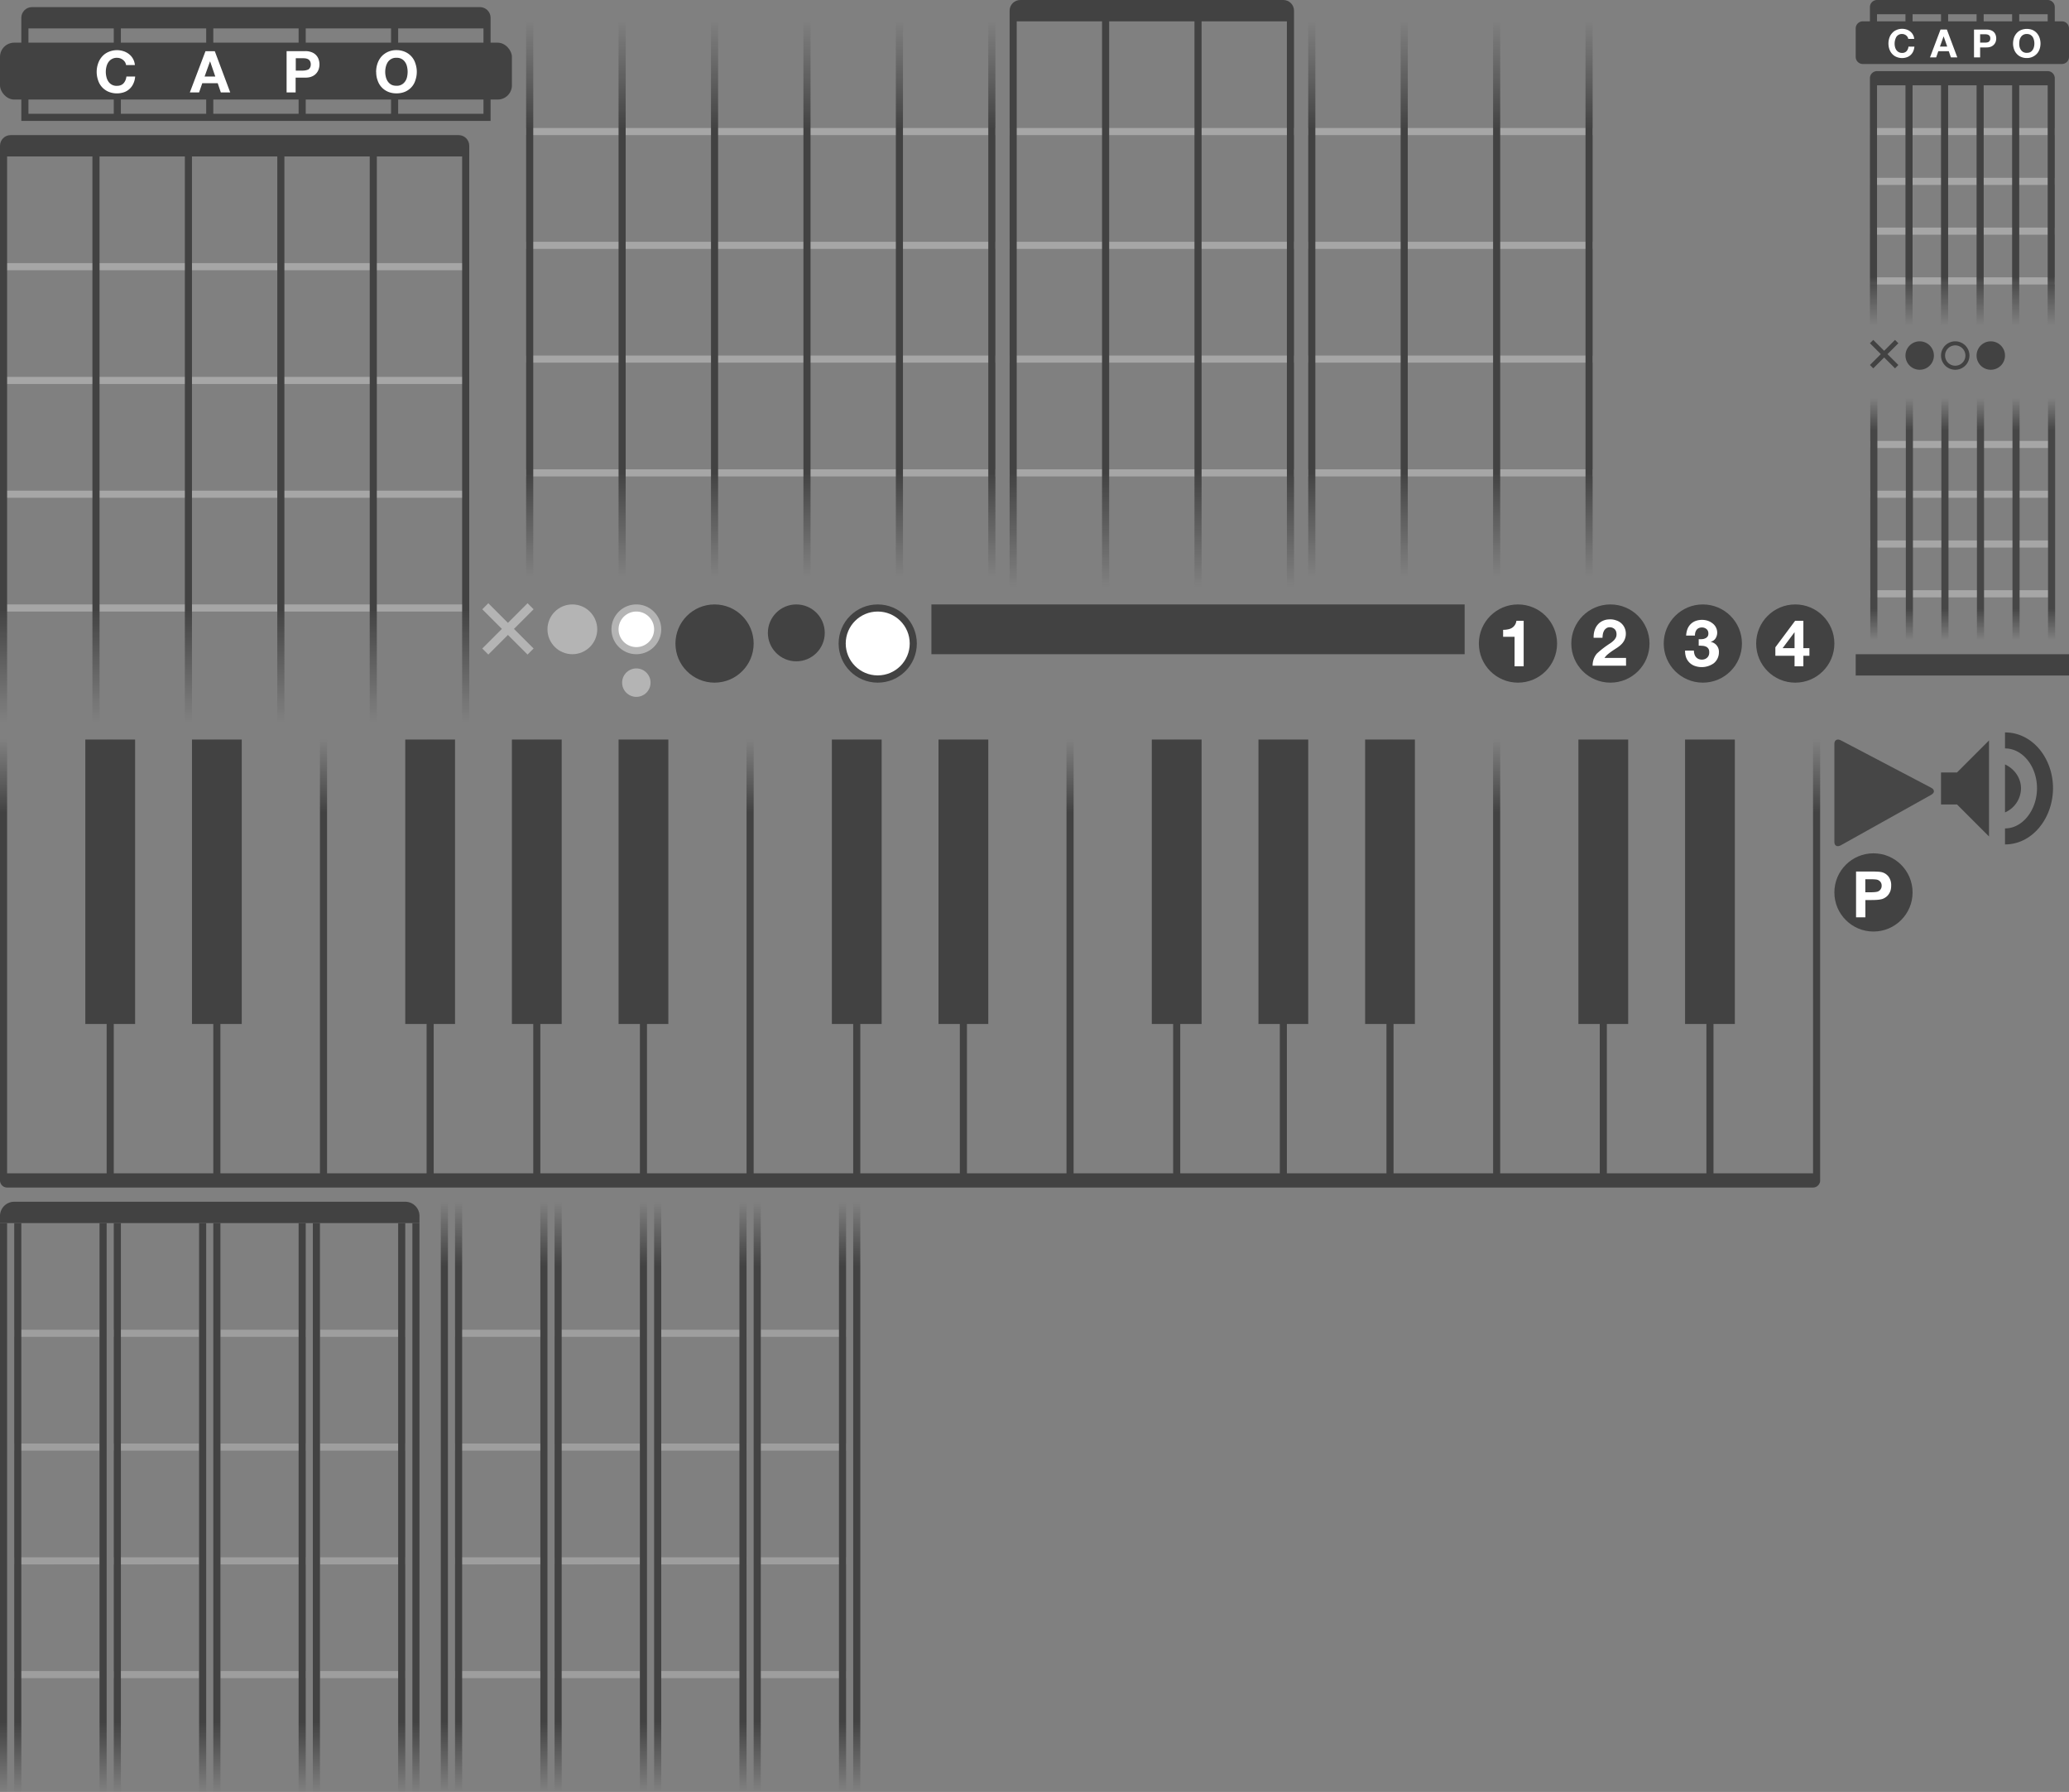
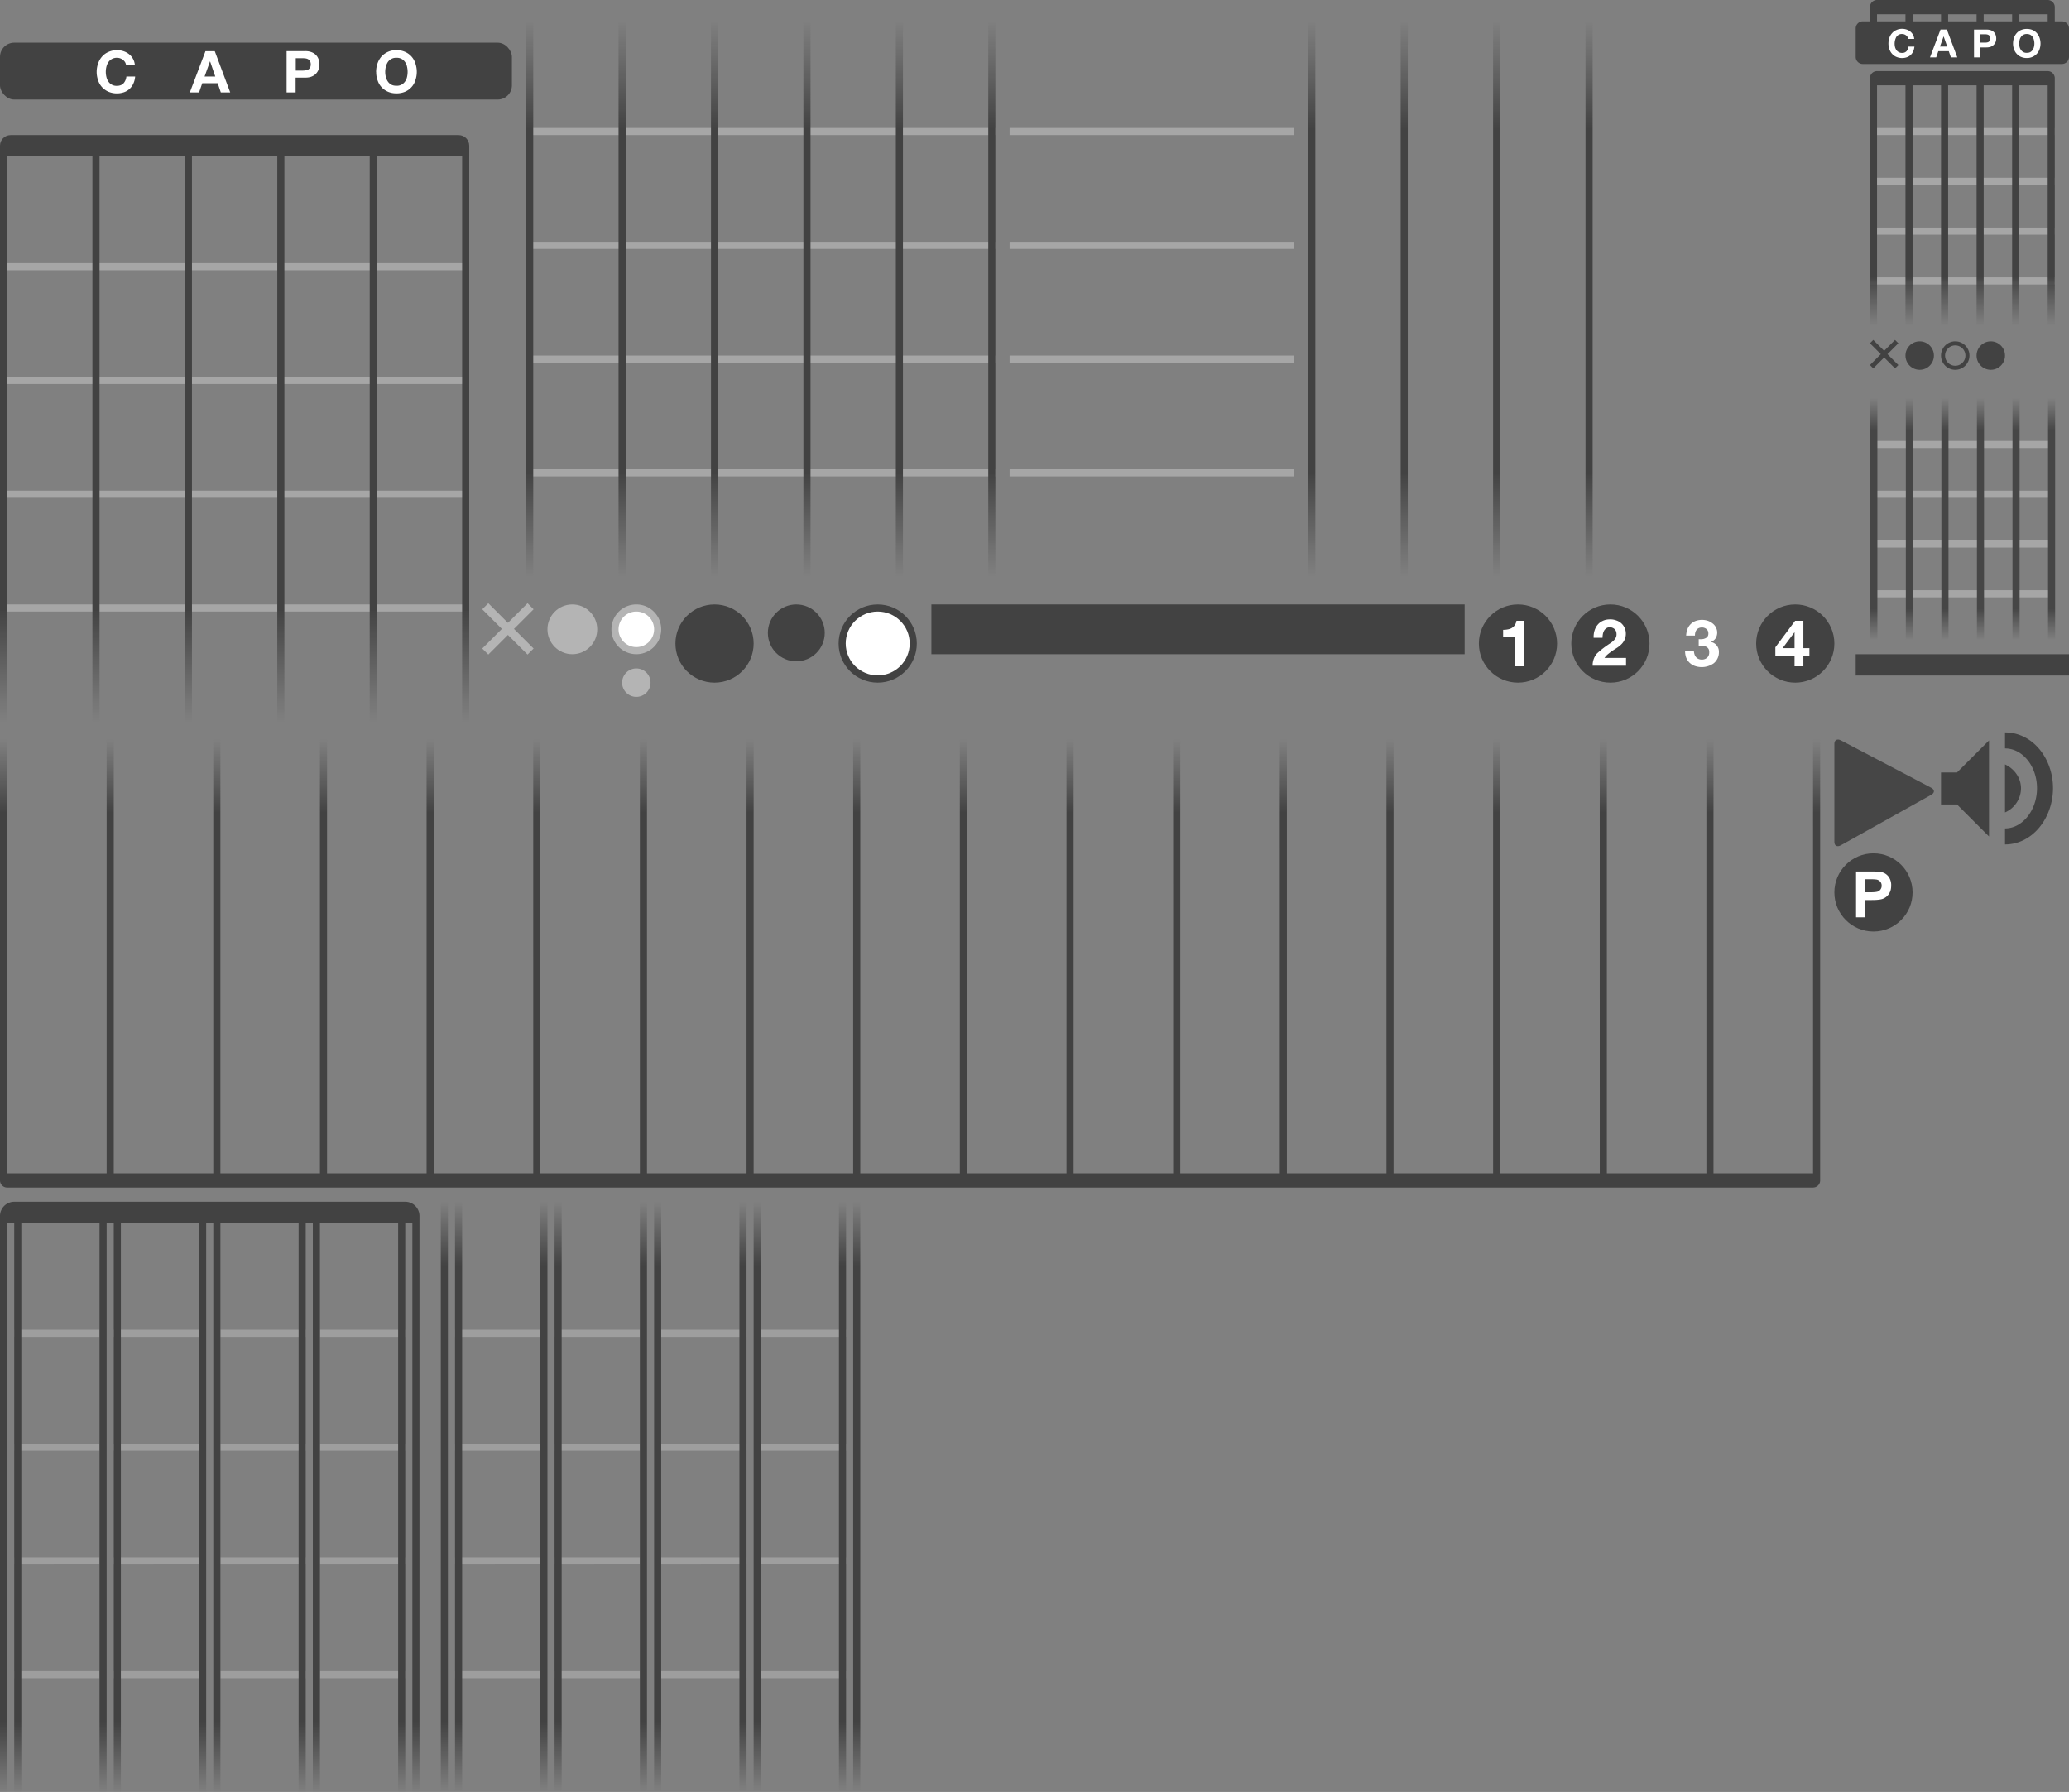
<svg xmlns="http://www.w3.org/2000/svg" width="291" height="252">
  <rect width="100%" height="100%" fill="#808080" stroke="none" />
  <defs>
    <linearGradient x1="50%" y1="80.41%" x2="50%" y2="99.46%" id="a">
      <stop stop-color="#424242" offset="0%" />
      <stop stop-color="#464646" stop-opacity="0" offset="100%" />
    </linearGradient>
    <linearGradient x1="50%" y1="99.47%" x2="50%" y2="80.15%" id="b">
      <stop stop-color="#424242" stop-opacity="0" offset="0%" />
      <stop stop-color="#424242" offset="100%" />
    </linearGradient>
    <linearGradient x1="50%" y1="97.31%" x2="50%" y2="0%" id="c">
      <stop stop-color="#464646" stop-opacity="0" offset="0%" />
      <stop stop-color="#424242" offset="18.54%" />
      <stop stop-color="#424242" offset="80.5%" />
      <stop stop-color="#464646" stop-opacity="0" offset="100%" />
    </linearGradient>
    <linearGradient x1="50%" y1="0%" x2="50%" y2="16.22%" id="d">
      <stop stop-color="#464646" stop-opacity="0" offset="0%" />
      <stop stop-color="#424242" offset="100%" />
    </linearGradient>
    <linearGradient x1="50%" y1="0%" x2="50%" y2="100%" id="e">
      <stop stop-color="#464646" stop-opacity="0" offset="0%" />
      <stop stop-color="#464646" offset="13.29%" />
      <stop stop-color="#464646" offset="87.03%" />
      <stop stop-color="#464646" stop-opacity="0" offset="100%" />
    </linearGradient>
    <linearGradient x1="50%" y1="87.64%" x2="50%" y2="100%" id="f">
      <stop stop-color="#424242" offset="0%" />
      <stop stop-color="#424242" stop-opacity="0" offset="100%" />
    </linearGradient>
    <linearGradient x1="49.99%" y1="0%" x2="50%" y2="100%" id="g">
      <stop stop-color="#424242" stop-opacity="0" offset="0%" />
      <stop stop-color="#424242" offset="10.76%" />
      <stop stop-color="#424242" offset="88.14%" />
      <stop stop-color="#424242" stop-opacity="0" offset="100%" />
    </linearGradient>
  </defs>
  <g fill="none" fill-rule="evenodd">
    <g fill-rule="nonzero">
      <path fill="#B4B4B4" d="M71.44 87.59l2.76-2.76.85.85-2.76 2.76 2.76 2.76-.85.85-2.76-2.76-2.76 2.76-.85-.85 2.76-2.76-2.76-2.76.85-.85z" />
      <circle fill="#B4B4B4" cx="80.5" cy="88.5" r="3.5" />
      <path d="M89.5 92a3.5 3.5 0 1 0 0-7 3.5 3.5 0 0 0 0 7z" fill="#B4B4B4" />
      <path d="M89.5 91a2.5 2.5 0 1 0 0-5 2.5 2.5 0 0 0 0 5z" fill="#FFF" />
      <circle fill="#B4B4B4" cx="89.5" cy="96" r="2" />
      <circle fill="#424242" cx="100.5" cy="90.5" r="5.5" />
      <circle fill="#424242" cx="112" cy="89" r="4" />
      <circle fill="#424242" cx="123.45" cy="90.5" r="5.5" />
      <ellipse fill="#FFF" cx="123.45" cy="90.49" rx="4.5" ry="4.49" />
      <path fill="#424242" d="M131 85h75v7h-75z" />
      <path d="M258.9 104.11c-.5-.26-.9-.04-.9.5v13.79c0 .54.4.75.89.48l12.75-7.12c.49-.28.48-.71-.02-.98l-12.71-6.67h-.01z" fill="#464646" />
      <path d="M0 37v1h66v-1H0zm0 16v1h66v-1H0zm0 16v1h66v-1H0zm0 16v1h66v-1H0z" fill="#A6A6A6" />
      <path d="M1.5 0C.67 0 0 .67 0 1.5V3h66V1.5c0-.83-.67-1.5-1.5-1.5h-63zM0 3v80h1V3H0zm13 0v80h1V3h-1zm13 0v80h1V3h-1zm13 0v80h1V3h-1zm13 0v80h1V3h-1zm13 0v80h1V3h-1z" fill="url(#a)" transform="translate(0 19)" />
      <path d="M142 18v1h40v-1h-40zm0 16v1h40v-1h-40zm0 16v1h40v-1h-40zm0 16v1h40v-1h-40z" fill="#A6A6A6" />
-       <path d="M1.5 0C.67 0 0 .67 0 1.5V3h40V1.5c0-.83-.68-1.5-1.5-1.5h-37zM0 3v80h1V3H0zm13 0v80h1V3h-1zm13 0v80h1V3h-1zm13 0v80h1V3h-1z" fill="url(#b)" transform="translate(142)" />
-       <path d="M184 18v1h40v-1h-40zm0 16v1h40v-1h-40zm0 16v1h40v-1h-40zm0 16v1h40v-1h-40z" fill="#A6A6A6" />
      <path d="M0 0v80h1V0H0zm13 0v80h1V0h-1zm13 0v80h1V0h-1zm13 0v80h1V0h-1z" fill="url(#c)" transform="translate(184 3)" />
      <path d="M74 18v1h66v-1H74zm0 16v1h66v-1H74zm0 16v1h66v-1H74zm0 16v1h66v-1H74z" fill="#A6A6A6" />
      <path d="M0 0v80h1V0H0zm13 0v80h1V0h-1zm13 0v80h1V0h-1zm13 0v80h1V0h-1zm13 0v80h1V0h-1zm13 0v80h1V0h-1z" fill="url(#c)" transform="translate(74 3)" />
      <path d="M0 61v1a1 1 0 0 0 1 1h254a1 1 0 0 0 1-1v-1H0zm0 0V0h1v61H0zm15 0V0h1v61h-1zm15 0V0h1v61h-1zm15 0V0h1v61h-1zm15 0V0h1v61h-1zm15 0V0h1v61h-1zm15 0V0h1v61h-1zm15 0V0h1v61h-1zm15 0V0h1v61h-1zm15 0V0h1v61h-1zm15 0V0h1v61h-1zm15 0V0h1v61h-1zm15 0V0h1v61h-1zm15 0V0h1v61h-1zm15 0V0h1v61h-1zm15 0V0h1v61h-1zm15 0V0h1v61h-1zm15 0V0h1v61h-1z" fill="url(#d)" transform="translate(0 104)" />
-       <path d="M12 104h7v40h-7v-40zm15 0h7v40h-7v-40zm30 0h7v40h-7v-40zm15 0h7v40h-7v-40zm15 0h7v40h-7v-40zm30 0h7v40h-7v-40zm15 0h7v40h-7v-40zm30 0h7v40h-7v-40zm15 0h7v40h-7v-40zm15 0h7v40h-7v-40zm30 0h7v40h-7v-40zm15 0h7v40h-7v-40zM3 3.5v-1C3 1.67 3.67 1 4.5 1h63c.83 0 1.5.67 1.5 1.5V17H3V3.5zM55 16V4H43v12h12zm1 0h12V4H56v12zm-14 0V4H30v12h12zm-13 0V4H17v12h12zm-13 0V4H4v12h12z" fill="#424242" />
      <g transform="translate(0 6)">
        <rect fill="#424242" width="72" height="8" rx="2" />
        <path d="M17.73 3.15h1.24a2.17 2.17 0 0 0-.84-1.55 2.46 2.46 0 0 0-.76-.4 2.95 2.95 0 0 0-2.1.1c-.36.15-.66.37-.9.64-.25.28-.44.6-.57.98-.27.77-.27 1.6 0 2.38.23.72.76 1.3 1.46 1.6a3.1 3.1 0 0 0 2.18.07c.59-.2 1.07-.65 1.32-1.22.14-.3.22-.62.25-.99h-1.23c-.05.4-.18.7-.4.95-.22.24-.53.36-.92.36-.49.03-.95-.2-1.22-.61a1.9 1.9 0 0 1-.27-.63 3 3 0 0 1 0-1.45c.06-.24.15-.45.28-.64.27-.4.73-.63 1.22-.61.45 0 .87.23 1.12.61.07.13.12.26.14.4v.01zm11.05 1.6l.76-2.12h.01l.73 2.13h-1.5v-.01zm.12-3.55L26.7 7H28l.45-1.3h2.17l.44 1.3h1.32l-2.17-5.8H28.9zm12.7 2.73V2.19h.98c.15 0 .3 0 .43.03.13.02.25.06.36.13.1.06.18.15.24.26.06.11.1.26.1.45 0 .18-.04.33-.1.44a.68.68 0 0 1-.24.27 2 2 0 0 1-.78.16h-1 .01zM40.31 1.2V7h1.27V4.92h1.34c.37 0 .68-.05.93-.16a1.66 1.66 0 0 0 .97-1.02c.15-.45.15-.92 0-1.37-.15-.47-.5-.84-.97-1.02a2.4 2.4 0 0 0-.92-.16h-2.62v.01zm13.87 2.92c0-.25.03-.5.09-.74s.15-.45.27-.64c.27-.4.73-.64 1.22-.61.49-.03.95.2 1.22.61.13.19.22.4.27.64.11.48.11.97 0 1.45-.05.23-.14.44-.27.62-.27.4-.73.64-1.22.61-.29 0-.53-.05-.73-.16a1.4 1.4 0 0 1-.49-.45 1.9 1.9 0 0 1-.27-.62 2.94 2.94 0 0 1-.09-.7v-.01zm-1.27 0c0 .42.06.82.2 1.18.23.72.76 1.3 1.46 1.6.35.15.75.23 1.2.23.44 0 .84-.08 1.2-.23.7-.3 1.23-.88 1.45-1.6.27-.77.27-1.62 0-2.39a2.6 2.6 0 0 0-1.46-1.62 2.93 2.93 0 0 0-1.2-.24 2.8 2.8 0 0 0-2.1.89 3 3 0 0 0-.56.97c-.13.37-.2.78-.2 1.21h.01z" fill="#FFF" />
      </g>
      <path d="M289 3V1a1 1 0 0 0-1-1h-24a1 1 0 0 0-1 1v2h-1a1 1 0 0 0-1 .99v4.02a1 1 0 0 0 1 .99h28a1 1 0 0 0 1-.99V3.99a1 1 0 0 0-1-.99h-1zm-25 0V2h24v1h-4V2h-1v1h-4V2h-1v1h-4V2h-1v1h-4V2h-1v1h-4z" fill="#424242" />
      <path d="M268.4 5.47h.83c-.03-.4-.24-.79-.56-1.04a1.6 1.6 0 0 0-.52-.28c-.2-.06-.4-.1-.62-.1-.3 0-.57.06-.8.17-.25.1-.45.25-.61.44-.17.18-.3.4-.38.65-.18.52-.18 1.1 0 1.62.09.24.21.46.38.64.16.18.36.33.6.43a2.05 2.05 0 0 0 1.48.05c.4-.14.72-.44.89-.83.09-.2.14-.42.17-.66h-.84a1.1 1.1 0 0 1-.27.64.8.8 0 0 1-.62.24.94.94 0 0 1-.82-.42 1.29 1.29 0 0 1-.18-.41 2 2 0 0 1 .18-1.41c.18-.28.5-.44.82-.42.3 0 .6.16.76.42.05.08.09.17.1.27h.01zm4.45 1.08l.51-1.43h.01l.5 1.43h-1.02zm.08-2.4l-1.48 3.92h.87l.3-.87h1.47l.3.87h.9l-1.47-3.92h-.89zm5.57 1.84V4.82h.67c.1 0 .2 0 .29.02.09.02.17.04.24.09.07.04.12.1.17.18.04.07.06.17.06.3 0 .12-.02.22-.07.3a.46.46 0 0 1-.16.18.68.68 0 0 1-.24.08c-.1.02-.2.02-.29.02h-.67zm-.86-1.84v3.92h.86v-1.4h.9c.25 0 .46-.04.63-.11a1.17 1.17 0 0 0 .66-.69c.1-.3.1-.63 0-.93-.1-.32-.35-.57-.66-.68-.17-.07-.38-.1-.63-.1h-1.76v-.01zM284 6.13c0-.18.02-.34.05-.5.04-.16.1-.3.19-.43.18-.28.5-.43.82-.42.2 0 .36.04.5.11.13.08.24.18.33.3.08.13.14.28.18.44.08.32.08.66 0 .98-.04.15-.1.3-.19.42a.94.94 0 0 1-.33.3c-.13.07-.3.1-.49.1a.93.93 0 0 1-.82-.41 1.25 1.25 0 0 1-.19-.41 1.9 1.9 0 0 1-.05-.48zm-.87 0c0 .28.05.55.14.8.08.24.21.46.38.64.16.18.36.33.6.43a2 2 0 0 0 .81.16 1.89 1.89 0 0 0 1.41-.59c.17-.18.3-.4.39-.65a2.48 2.48 0 0 0 0-1.6 1.95 1.95 0 0 0-.38-.66 1.75 1.75 0 0 0-.6-.44 2.18 2.18 0 0 0-1.62 0c-.25.1-.45.25-.62.44a2 2 0 0 0-.38.65 2.7 2.7 0 0 0-.13.82z" fill="#FFF" />
      <path d="M263.05 18v1H289v-1h-25.95zm0 7v1H289v-1h-25.95zm0 7v1H289v-1h-25.95zm0 7v1H289v-1h-25.95z" fill="#A6A6A6" />
      <path d="M264 10a1 1 0 0 0-1 1v1h26v-1a1 1 0 0 0-1-1h-24zm-1 2v34h1V12h-1zm5 0v34h1V12h-1zm5 0v34h1V12h-1zm5 0v34h1V12h-1zm5 0v34h1V12h-1zm5 0v34h1V12h-1z" fill="url(#a)" />
      <path d="M263.05 62v1H289v-1h-25.95zm0 7v1H289v-1h-25.95zm0 7v1H289v-1h-25.95zm0 7v1H289v-1h-25.95z" fill="#A6A6A6" />
      <path d="M263.05 56v34h1V56h-1zm5 0v34h1V56h-1zm5 0v34h1V56h-1zm5 0v34h1V56h-1zm5 0v34h1V56h-1zm5 34h1V56h-1v34z" fill="url(#e)" />
      <path fill="#424242" d="M265 49.33l1.53-1.53.47.47-1.53 1.53 1.53 1.53-.47.47-1.53-1.53-1.53 1.53-.47-.47 1.53-1.53-1.53-1.53.47-.47z" />
      <circle fill="#424242" cx="270" cy="50" r="2" />
      <path d="M275 52a2 2 0 1 1 0-4 2 2 0 0 1 0 4zm0-.57a1.43 1.43 0 1 0 0-2.86 1.43 1.43 0 0 0 0 2.86z" fill="#424242" />
      <circle fill="#424242" cx="280" cy="50" r="2" />
      <path d="M261 92h30v3h-30v-3zm12 21.13h2.25l4.5 4.5v-13.5l-4.5 4.5H273v4.5zm9-5.63v6.75a3.74 3.74 0 0 0 2.25-3.37c0-1.48-.92-2.76-2.25-3.38zm6.75 3.38c.02-4.2-2.85-7.88-6.75-7.88v2.25c2.51 0 4.51 2.57 4.5 5.62-.01 3.04-2.02 5.63-4.5 5.63v2.25c3.86 0 6.73-3.7 6.75-7.87z" fill="#424242" />
      <path d="M2 187h12v1H2v-1zm0 16h12v1H2v-1zm0 16h12v1H2v-1zm0 16h12v1H2v-1zm14-48h12v1H16v-1zm0 16h12v1H16v-1zm0 16h12v1H16v-1zm0 16h12v1H16v-1zm15-48h12v1H31v-1zm0 16h12v1H31v-1zm0 16h12v1H31v-1zm0 16h12v1H31v-1zm14-48h12v1H45v-1zm0 16h12v1H45v-1zm0 16h12v1H45v-1zm0 16h12v1H45v-1z" fill="#9E9E9E" />
      <path d="M0 172h1v80H0v-80zm56 0h1v80h-1v-80zm-14 0h1v80h-1v-80zm-14 0h1v80h-1v-80zm-14 0h1v80h-1v-80zm-12 0h1v80H2v-80zm56 0h1v80h-1v-80zm-14 0h1v80h-1v-80zm-14 0h1v80h-1v-80zm-14 0h1v80h-1v-80z" fill="url(#f)" />
      <path d="M2 169h55a2 2 0 0 1 2 2v1H0v-1c0-1.1.9-2 2-2z" fill="#424242" />
      <g>
        <path d="M64 187h12v1H64v-1zm0 16h12v1H64v-1zm0 16h12v1H64v-1zm0 16h12v1H64v-1zm14-48h12v1H78v-1zm0 16h12v1H78v-1zm0 16h12v1H78v-1zm0 16h12v1H78v-1zm15-48h12v1H93v-1zm0 16h12v1H93v-1zm0 16h12v1H93v-1zm0 16h12v1H93v-1zm14-48h12v1h-12v-1zm0 16h12v1h-12v-1zm0 16h12v1h-12v-1zm0 16h12v1h-12v-1z" fill="#9E9E9E" />
        <path d="M0 0h1v83H0V0zm56 0h1v83h-1V0zM42 0h1v83h-1V0zM28 0h1v83h-1V0zM14 0h1v83h-1V0zM2 0h1v83H2V0zm56 0h1v83h-1V0zM44 0h1v83h-1V0zM30 0h1v83h-1V0zM16 0h1v83h-1V0z" fill="url(#g)" transform="translate(62 169)" />
      </g>
      <g transform="translate(208 85)">
        <circle fill="#424242" cx="5.5" cy="5.5" r="5.5" />
        <circle fill="#424242" cx="18.5" cy="5.5" r="5.5" />
-         <circle fill="#424242" cx="31.5" cy="5.5" r="5.5" />
        <circle fill="#424242" cx="44.5" cy="5.5" r="5.5" />
        <path d="M6.3 8.7V2.3H5.28c-.05.42-.29.8-.65 1.01-.17.1-.36.17-.57.2a3 3 0 0 1-.65.06v.98h1.61V8.7h1.3-.02zm9.85-4.01h1.24c0-.17.02-.35.05-.52.03-.17.09-.33.17-.48a.99.99 0 0 1 .32-.34c.14-.1.3-.14.48-.14.27 0 .5.1.68.26.18.18.27.42.27.73 0 .2-.04.37-.13.52-.09.16-.2.3-.33.41a2.9 2.9 0 0 1-.43.34c-.67.43-1.3.91-1.88 1.45-.4.48-.6 1.08-.59 1.7h4.7v-1.1h-3.03c.16-.23.34-.42.55-.58.21-.17.42-.32.64-.47l.66-.43c.21-.15.4-.3.58-.49.37-.39.58-.91.57-1.45 0-.86-.55-1.61-1.37-1.86a2.3 2.3 0 0 0-.83-.14c-.39 0-.73.06-1.02.2-.3.13-.54.31-.74.55-.2.23-.34.5-.44.82-.1.31-.14.65-.13 1.02h.01zm14.77.2v.91c.16 0 .33 0 .5.02.17 0 .33.04.48.1.15.05.27.15.36.28.1.12.14.3.14.55 0 .31-.1.56-.3.74-.2.18-.45.27-.74.27-.19 0-.35-.04-.49-.1a1.04 1.04 0 0 1-.55-.67 1.8 1.8 0 0 1-.08-.5H29c0 .38.05.7.16 1 .22.55.67.98 1.24 1.17.89.3 1.86.16 2.63-.38.47-.38.74-.96.73-1.56a1.4 1.4 0 0 0-1.14-1.45v-.02c.3-.08.52-.25.67-.48.15-.24.23-.51.23-.83a1.64 1.64 0 0 0-.7-1.31 2.1 2.1 0 0 0-.68-.35 2.68 2.68 0 0 0-1.67.05c-.53.2-.94.62-1.14 1.15-.1.27-.16.57-.18.9h1.24c0-.33.07-.6.24-.82.17-.21.42-.32.75-.32.23 0 .44.07.63.22.18.15.27.36.27.63 0 .18-.04.33-.13.44-.09.11-.2.2-.34.25-.14.06-.28.1-.44.1a1.7 1.7 0 0 1-.45 0v.01zm13.48-.96v2.22h-1.68l1.66-2.22h.03-.01zm0 3.29V8.7h1.24V7.22h.85V6.15h-.85V2.3h-1.16L41.7 6.03v1.19h2.7z" fill="#FFF" />
      </g>
    </g>
    <circle fill="#424242" fill-rule="nonzero" cx="263.5" cy="125.5" r="5.5" />
    <path d="M261.05 129v-6.44h2.1c.78 0 1.3.03 1.54.1.37.1.68.3.93.62a2 2 0 0 1 .37 1.26c0 .4-.07.73-.22 1-.14.27-.32.48-.54.63-.22.16-.45.26-.68.3-.3.07-.76.1-1.35.1h-.84V129h-1.3zm1.3-5.35v1.83h.72c.51 0 .85-.04 1.03-.1a.85.85 0 0 0 .55-.82.83.83 0 0 0-.2-.58.9.9 0 0 0-.53-.29 6.25 6.25 0 0 0-.94-.04h-.62z" fill="#FFF" />
  </g>
</svg>